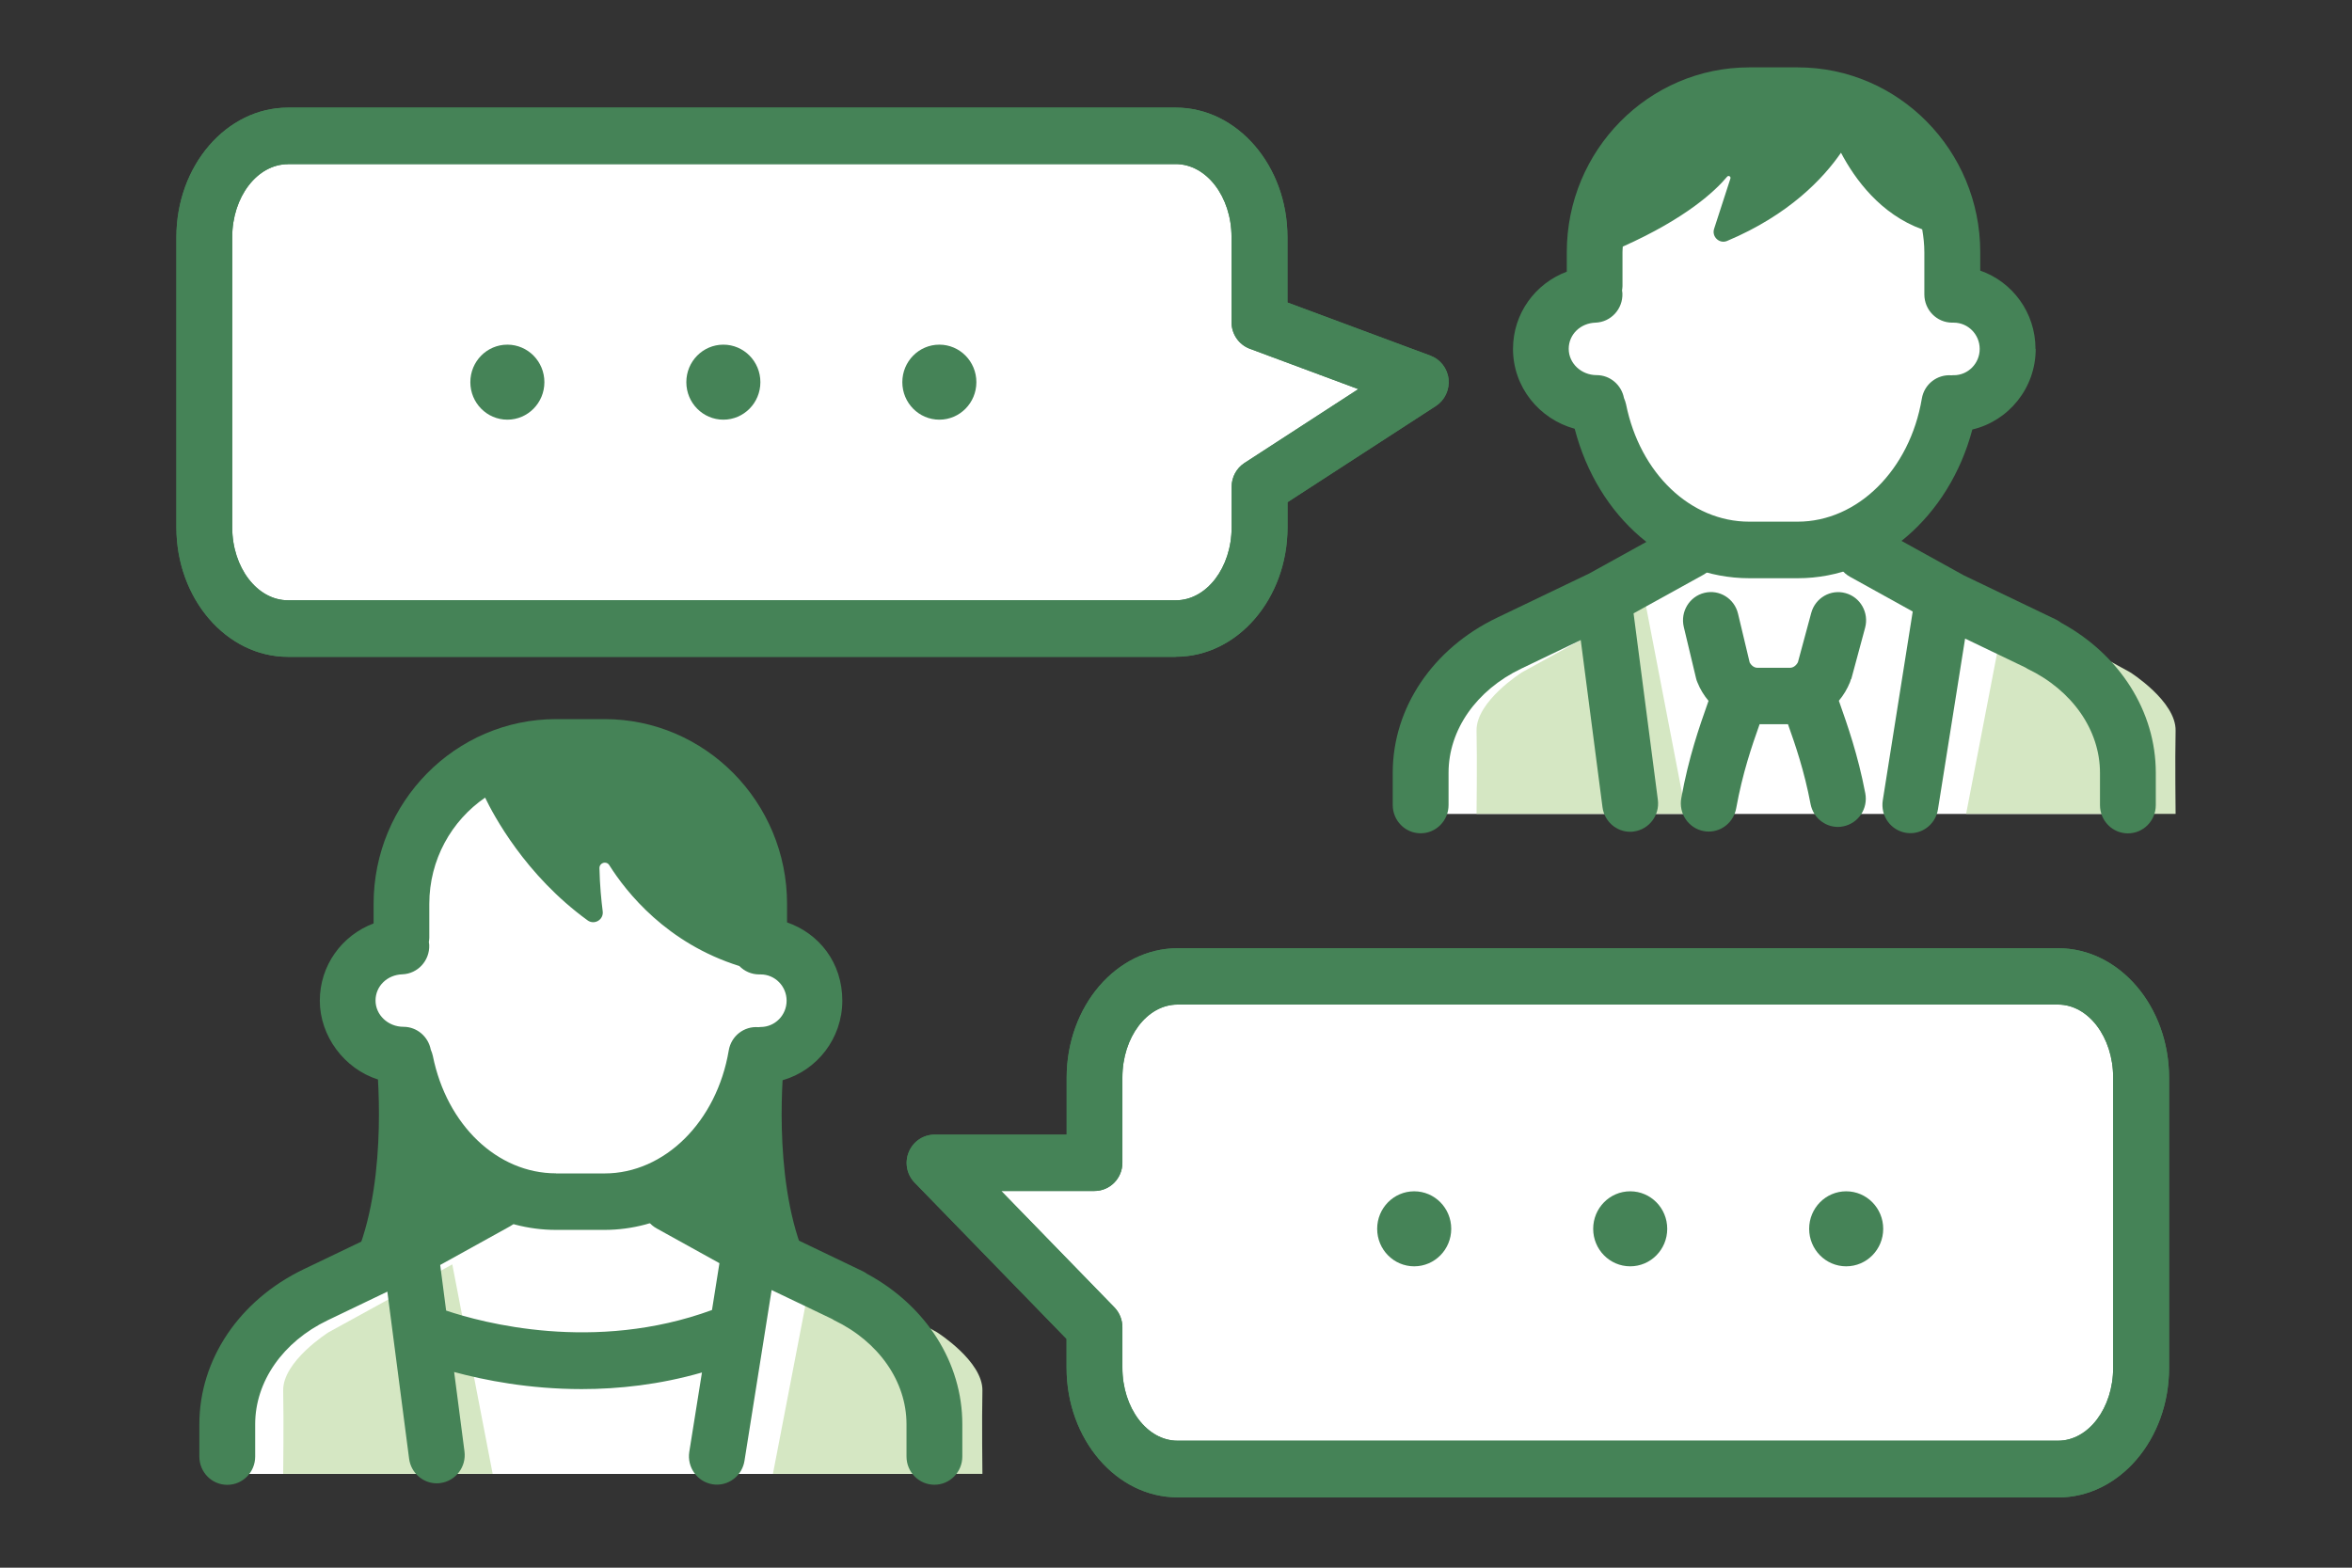
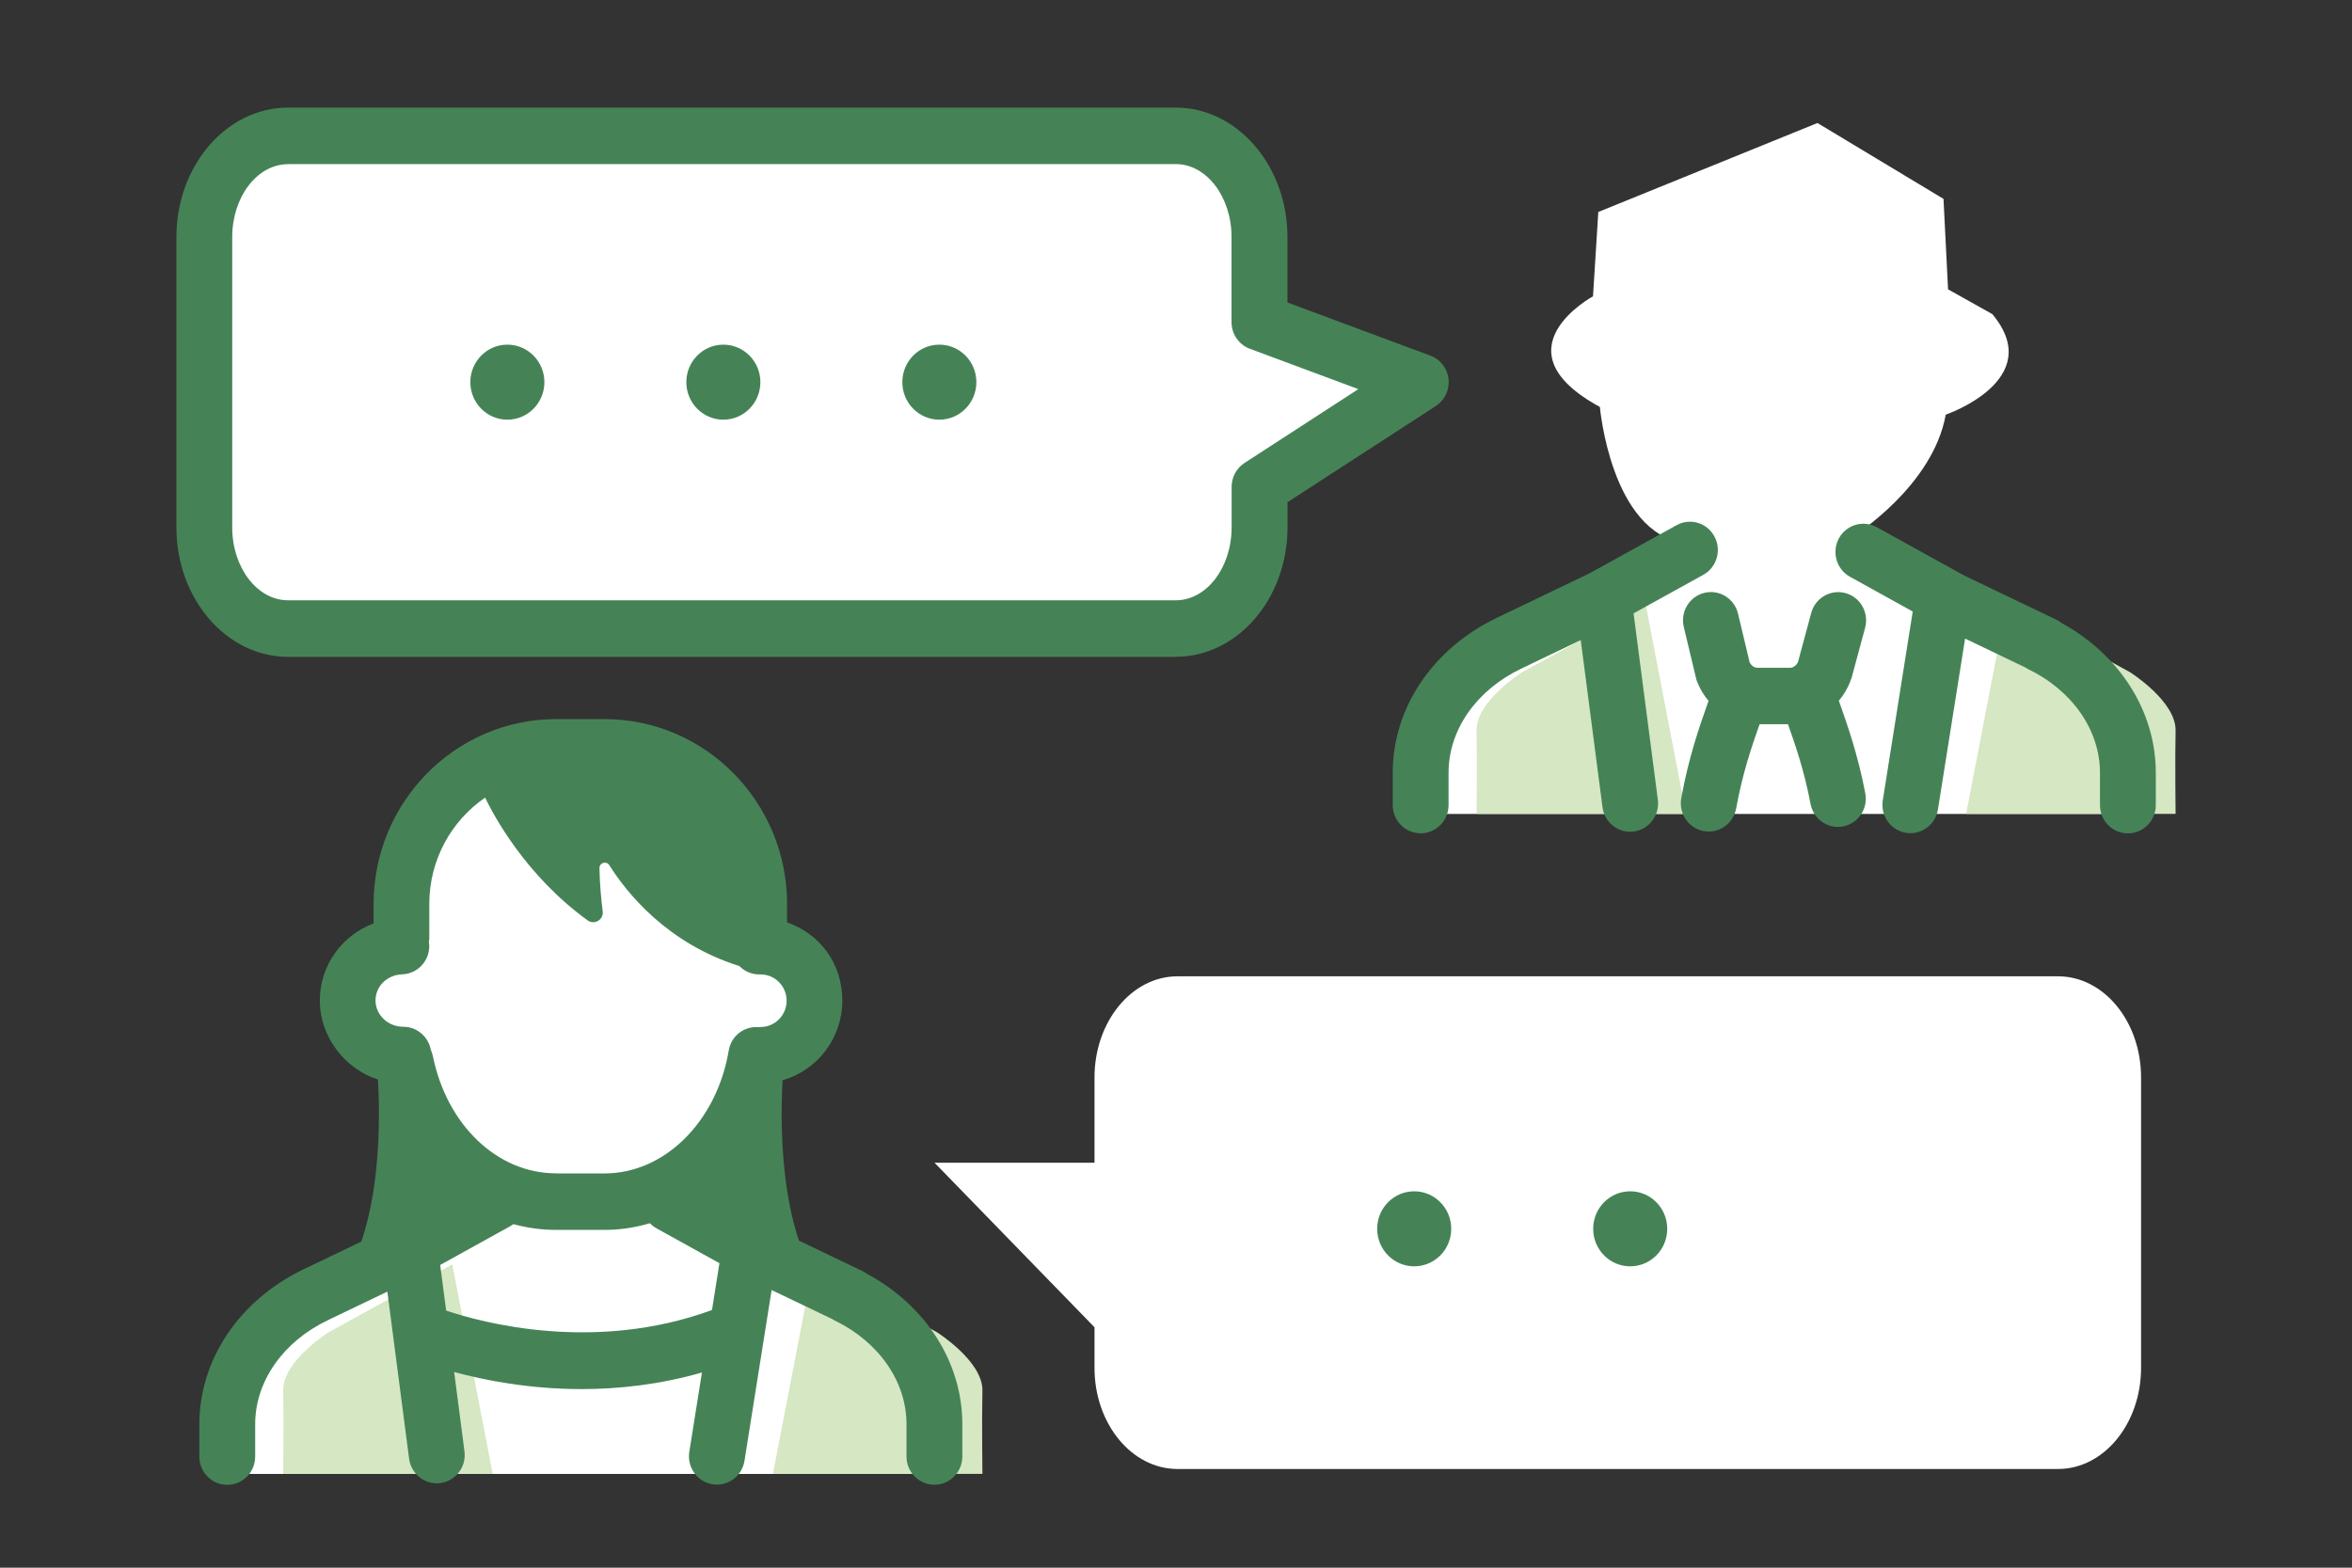
<svg xmlns="http://www.w3.org/2000/svg" width="120" height="80" viewBox="0 0 120 80" fill="none">
  <rect x="0" y="0" width="120" height="80" fill="#333333" stroke="none" />
  <path d="M29.626 37.445L21.211 41.36L20.637 48.799C20.637 48.799 15.611 51.521 20.988 54.445C20.988 54.445 21.543 60.841 25.297 61.394C25.297 61.394 13.584 68.434 13.622 68.251C13.66 68.069 11.824 68.819 11.847 75.215H48.064C48.064 75.215 47.988 69.766 45.881 68.025C43.778 66.289 33.921 61.038 33.921 61.038C33.921 61.038 37.974 58.513 38.633 54.839C38.633 54.839 43.816 53.065 41.011 49.708L38.752 48.443L38.52 43.822L29.626 37.445Z" fill="white" />
  <path d="M23.076 64.522L16.768 67.984C16.768 67.984 14.414 69.465 14.448 70.97C14.481 72.475 14.448 75.212 14.448 75.212H25.136L23.076 64.522Z" fill="#D5E7C3" />
  <path d="M41.495 64.522L47.802 67.984C47.802 67.984 50.156 69.465 50.123 70.97C50.09 72.475 50.123 75.212 50.123 75.212H39.435L41.495 64.522Z" fill="#D5E7C3" />
  <path d="M44.271 65.028C44.195 64.971 44.114 64.918 44.024 64.875L39.321 62.619L34.869 60.157C34.181 59.777 33.313 60.032 32.938 60.729C32.563 61.427 32.814 62.307 33.502 62.687L36.706 64.461L36.326 66.851C30.327 69.049 24.599 67.496 22.762 66.88L22.459 64.552L26.018 62.581C26.706 62.201 26.963 61.321 26.583 60.623C26.203 59.926 25.339 59.666 24.651 60.051L20.2 62.513L15.496 64.769C12.212 66.346 10.171 69.376 10.171 72.68V74.329C10.171 75.127 10.807 75.772 11.595 75.772C12.383 75.772 13.019 75.127 13.019 74.329V72.68C13.019 70.501 14.433 68.472 16.716 67.375L19.763 65.913L20.873 74.44C20.968 75.166 21.581 75.695 22.283 75.695C22.345 75.695 22.406 75.695 22.473 75.68C23.251 75.575 23.802 74.853 23.697 74.06L23.171 70.015C24.718 70.434 26.996 70.886 29.677 70.886C31.566 70.886 33.654 70.66 35.814 70.039L35.168 74.088C35.045 74.877 35.572 75.613 36.35 75.743C36.426 75.757 36.502 75.762 36.578 75.762C37.266 75.762 37.869 75.257 37.983 74.55L39.368 65.832L42.453 67.308C42.486 67.327 42.52 67.351 42.553 67.37C44.831 68.462 46.25 70.496 46.25 72.675V74.324C46.25 75.122 46.886 75.767 47.674 75.767C48.462 75.767 49.098 75.122 49.098 74.324V72.675C49.098 69.539 47.261 66.654 44.266 65.019L44.271 65.028Z" fill="#458357" />
  <path d="M39.928 55.125C41.684 54.625 42.975 52.995 42.975 51.062C42.975 49.128 41.794 47.638 40.156 47.07V46.132C40.156 40.929 35.98 36.697 30.845 36.697H28.372C23.237 36.697 19.061 40.929 19.061 46.132V47.123C17.447 47.729 16.317 49.263 16.317 51.066C16.317 52.87 17.566 54.543 19.284 55.087C19.431 57.684 19.436 63.69 16.602 66.522C16.602 66.522 19.772 63.598 23.351 62.925C23.925 62.815 24.343 62.31 24.352 61.718C25.572 62.387 26.934 62.762 28.367 62.762H30.84C32.269 62.762 33.631 62.382 34.855 61.709C34.86 62.305 35.277 62.815 35.861 62.925C39.44 63.598 42.61 66.522 42.61 66.522C39.796 63.704 39.781 57.741 39.928 55.125ZM28.367 59.876C25.377 59.876 22.796 57.414 22.084 53.884C22.06 53.774 22.022 53.668 21.979 53.567C21.851 52.903 21.277 52.398 20.584 52.398C19.801 52.398 19.16 51.797 19.16 51.057C19.16 50.316 19.763 49.744 20.527 49.72C21.315 49.691 21.927 49.023 21.899 48.229C21.899 48.176 21.884 48.128 21.88 48.075C21.889 48.003 21.903 47.931 21.903 47.859V46.128C21.903 43.872 23.033 41.881 24.751 40.703C25.164 41.564 26.787 44.651 29.976 46.964C30.323 47.219 30.807 46.935 30.75 46.503C30.679 45.945 30.603 45.19 30.584 44.3C30.584 44.021 30.94 43.916 31.087 44.151C31.96 45.536 34.02 48.138 37.722 49.297C37.978 49.561 38.339 49.725 38.733 49.725C38.747 49.725 38.756 49.725 38.77 49.725C38.785 49.725 38.794 49.725 38.808 49.725C39.539 49.725 40.133 50.326 40.133 51.066C40.133 51.807 39.539 52.408 38.808 52.408C38.77 52.408 38.733 52.418 38.694 52.418C37.968 52.355 37.304 52.865 37.181 53.605C36.568 57.241 33.906 59.881 30.845 59.881H28.372L28.367 59.876Z" fill="#458357" />
  <path d="M55.842 59.334V54.987C55.842 52.135 57.74 49.822 60.075 49.822H105.005C107.345 49.822 109.238 52.135 109.238 54.987V69.799C109.238 72.65 107.34 74.963 105.005 74.963H60.075C57.735 74.963 55.842 72.65 55.842 69.799V67.731L47.679 59.334H55.842Z" fill="white" />
-   <path d="M105.005 76.41H60.075C56.957 76.41 54.418 73.443 54.418 69.803V68.326L46.668 60.353C46.264 59.94 46.145 59.319 46.369 58.786C46.592 58.247 47.109 57.901 47.683 57.901H54.422V54.996C54.422 51.351 56.962 48.389 60.08 48.389H105.01C108.128 48.389 110.667 51.356 110.667 54.996V69.808C110.667 73.453 108.128 76.415 105.01 76.415L105.005 76.41ZM51.081 60.776L56.857 66.716C57.118 66.985 57.265 67.35 57.265 67.73V69.798C57.265 71.852 58.528 73.52 60.075 73.52H105.005C106.557 73.52 107.814 71.852 107.814 69.798V54.986C107.814 52.933 106.552 51.264 105.005 51.264H60.075C58.523 51.264 57.265 52.933 57.265 54.986V59.334C57.265 60.132 56.629 60.776 55.842 60.776H51.081Z" fill="#458357" />
-   <path d="M105.005 76.41H60.075C56.957 76.41 54.418 73.443 54.418 69.803V68.326L46.668 60.353C46.264 59.94 46.145 59.319 46.369 58.786C46.592 58.247 47.109 57.901 47.683 57.901H54.422V54.996C54.422 51.351 56.962 48.389 60.08 48.389H105.01C108.128 48.389 110.667 51.356 110.667 54.996V69.808C110.667 73.453 108.128 76.415 105.01 76.415L105.005 76.41ZM51.081 60.776L56.857 66.716C57.118 66.985 57.265 67.35 57.265 67.73V69.798C57.265 71.852 58.528 73.52 60.075 73.52H105.005C106.557 73.52 107.814 71.852 107.814 69.798V54.986C107.814 52.933 106.552 51.264 105.005 51.264H60.075C58.523 51.264 57.265 52.933 57.265 54.986V59.334C57.265 60.132 56.629 60.776 55.842 60.776H51.081Z" fill="#458357" />
  <path d="M74.042 62.707C74.042 63.765 73.197 64.621 72.153 64.621C71.109 64.621 70.264 63.765 70.264 62.707C70.264 61.649 71.109 60.793 72.153 60.793C73.197 60.793 74.042 61.649 74.042 62.707Z" fill="#458357" />
  <path d="M85.063 62.707C85.063 63.765 84.218 64.621 83.174 64.621C82.13 64.621 81.285 63.765 81.285 62.707C81.285 61.649 82.13 60.793 83.174 60.793C84.218 60.793 85.063 61.649 85.063 62.707Z" fill="#458357" />
-   <path d="M96.082 62.707C96.082 63.765 95.237 64.621 94.193 64.621C93.149 64.621 92.304 63.765 92.304 62.707C92.304 61.649 93.149 60.793 94.193 60.793C95.237 60.793 96.082 61.649 96.082 62.707Z" fill="#458357" />
  <path d="M92.728 6.277L81.546 10.817L81.276 15.121C81.276 15.121 76.25 17.843 81.627 20.767C81.627 20.767 82.182 27.163 85.936 27.716C85.936 27.716 74.223 34.756 74.261 34.573C74.299 34.39 72.462 35.141 72.486 41.536H108.702C108.702 41.536 108.626 36.088 106.519 34.347C104.417 32.611 94.559 27.36 94.559 27.36C94.559 27.36 98.612 24.835 99.272 21.161C99.272 21.161 104.455 19.387 101.65 16.03L99.391 14.765L99.158 10.149L92.728 6.277Z" fill="white" />
  <path d="M83.963 30.844L77.655 34.306C77.655 34.306 75.301 35.787 75.334 37.292C75.368 38.798 75.334 41.534 75.334 41.534H86.022L83.963 30.844Z" fill="#D5E7C3" />
  <path d="M102.372 30.844L108.679 34.306C108.679 34.306 111.033 35.787 111 37.292C110.967 38.798 111 41.534 111 41.534H100.312L102.372 30.844Z" fill="#D5E7C3" />
  <path d="M105.154 31.774C105.078 31.716 104.997 31.663 104.907 31.62L100.204 29.365L95.752 26.903C95.064 26.523 94.195 26.778 93.82 27.475C93.445 28.172 93.697 29.052 94.385 29.432L97.588 31.207L96.06 40.844C95.937 41.632 96.464 42.373 97.242 42.498C97.318 42.512 97.394 42.517 97.47 42.517C98.158 42.517 98.761 42.012 98.875 41.305L100.26 32.587L103.345 34.068C103.379 34.087 103.412 34.111 103.445 34.13C105.723 35.222 107.142 37.256 107.142 39.435V41.084C107.142 41.883 107.778 42.527 108.566 42.527C109.354 42.527 109.99 41.883 109.99 41.084V39.435C109.99 36.299 108.153 33.414 105.158 31.779L105.154 31.774Z" fill="#458357" />
  <path d="M83.345 31.299L86.905 29.332C87.593 28.952 87.849 28.072 87.47 27.375C87.095 26.672 86.226 26.418 85.538 26.802L81.086 29.264L76.383 31.52C73.099 33.092 71.058 36.127 71.058 39.431V41.08C71.058 41.878 71.694 42.523 72.482 42.523C73.27 42.523 73.906 41.878 73.906 41.08V39.431C73.906 37.252 75.32 35.223 77.603 34.126L80.65 32.664L81.76 41.191C81.855 41.917 82.467 42.446 83.17 42.446C83.231 42.446 83.293 42.446 83.36 42.431C84.138 42.325 84.689 41.604 84.584 40.811L83.345 31.299Z" fill="#458357" />
  <path d="M94.451 34.659L95.158 32.038C95.366 31.268 94.92 30.475 94.161 30.268C93.402 30.057 92.618 30.509 92.41 31.278L91.731 33.793C91.641 33.966 91.489 34.077 91.328 34.077H89.662C89.505 34.077 89.358 33.971 89.268 33.803L88.675 31.317C88.49 30.542 87.721 30.066 86.957 30.254C86.192 30.441 85.723 31.22 85.908 31.995L86.534 34.615C86.548 34.683 86.572 34.75 86.601 34.817C86.743 35.173 86.938 35.491 87.17 35.765L87.123 35.899C86.715 37.058 86.154 38.645 85.78 40.732C85.637 41.516 86.15 42.267 86.923 42.411C87.009 42.425 87.094 42.435 87.18 42.435C87.854 42.435 88.452 41.949 88.58 41.252C88.907 39.444 89.382 38.068 89.776 36.957H91.223C91.598 38.015 92.054 39.328 92.376 41.031C92.509 41.718 93.103 42.199 93.772 42.199C93.862 42.199 93.952 42.19 94.042 42.17C94.816 42.016 95.319 41.261 95.167 40.477C94.792 38.516 94.256 37.001 93.867 35.895L93.819 35.76C94.052 35.481 94.246 35.164 94.389 34.808C94.408 34.755 94.427 34.702 94.441 34.644L94.451 34.659Z" fill="#458357" />
-   <path d="M103.852 17.802C103.852 15.95 102.671 14.378 101.033 13.81V12.873C101.033 7.669 96.857 3.438 91.722 3.438H89.249C84.114 3.438 79.938 7.669 79.938 12.873V13.863C78.324 14.469 77.194 16.003 77.194 17.807C77.194 19.749 78.528 21.384 80.341 21.88C81.518 26.405 85.096 29.507 89.254 29.507H91.726C95.851 29.507 99.448 26.371 100.63 21.918C102.476 21.485 103.862 19.807 103.862 17.807L103.852 17.802ZM99.681 19.143C99.643 19.143 99.605 19.153 99.567 19.153C98.841 19.095 98.176 19.6 98.053 20.341C97.441 23.977 94.778 26.621 91.717 26.621H89.244C86.254 26.621 83.673 24.159 82.961 20.629C82.937 20.519 82.899 20.413 82.856 20.312C82.728 19.648 82.154 19.143 81.461 19.143C80.678 19.143 80.037 18.542 80.037 17.802C80.037 17.061 80.64 16.489 81.404 16.465C82.192 16.436 82.804 15.768 82.776 14.974C82.776 14.921 82.761 14.873 82.757 14.82C82.766 14.748 82.78 14.676 82.78 14.604V12.873C82.78 12.776 82.79 12.68 82.795 12.584C86.036 11.137 87.517 9.737 88.12 9.016C88.191 8.934 88.319 9.006 88.286 9.112L87.455 11.675C87.322 12.079 87.726 12.459 88.115 12.296C91.285 10.963 93.032 9.093 93.928 7.794C94.64 9.146 95.946 10.935 98.072 11.704C98.138 12.084 98.181 12.478 98.181 12.877V15.022C98.181 15.82 98.817 16.465 99.605 16.465C99.619 16.465 99.628 16.465 99.643 16.465C99.657 16.465 99.666 16.465 99.681 16.465C100.412 16.465 101.005 17.066 101.005 17.807C101.005 18.547 100.412 19.148 99.681 19.148V19.143Z" fill="#458357" />
  <path d="M64.257 16.446V12.098C64.257 9.247 62.344 6.934 59.986 6.934H14.695C12.336 6.934 10.424 9.247 10.424 12.098V26.91C10.424 29.762 12.336 32.075 14.695 32.075H59.99C62.349 32.075 64.262 29.762 64.262 26.91V24.842L72.491 19.504L64.262 16.446H64.257Z" fill="white" />
  <path d="M59.986 33.519H14.695C11.553 33.519 9 30.556 9 26.911V12.1C9 8.454 11.553 5.492 14.695 5.492H59.99C63.127 5.492 65.686 8.459 65.686 12.1V15.437L72.98 18.149C73.488 18.337 73.849 18.803 73.906 19.347C73.963 19.89 73.711 20.424 73.26 20.717L65.69 25.627V26.906C65.69 30.552 63.137 33.514 59.995 33.514L59.986 33.519ZM14.695 8.378C13.124 8.378 11.848 10.046 11.848 12.1V26.911C11.848 28.965 13.124 30.633 14.695 30.633H59.99C61.561 30.633 62.838 28.965 62.838 26.911V24.843C62.838 24.353 63.085 23.891 63.493 23.627L69.302 19.857L63.768 17.798C63.208 17.591 62.833 17.048 62.833 16.442V12.095C62.833 10.041 61.557 8.373 59.986 8.373H14.695V8.378Z" fill="#458357" />
-   <path d="M59.986 33.519H14.695C11.558 33.519 9 30.556 9 26.911V12.1C9 8.454 11.553 5.492 14.695 5.492H59.99C63.127 5.492 65.686 8.459 65.686 12.1V15.437L72.98 18.149C73.488 18.337 73.849 18.803 73.906 19.347C73.963 19.89 73.711 20.424 73.26 20.717L65.69 25.627V26.906C65.69 30.552 63.137 33.514 59.995 33.514L59.986 33.519ZM14.695 8.378C13.124 8.378 11.848 10.046 11.848 12.1V26.911C11.848 28.965 13.124 30.633 14.695 30.633H59.99C61.561 30.633 62.838 28.965 62.838 26.911V24.843C62.838 24.353 63.085 23.891 63.493 23.627L69.302 19.857L63.768 17.798C63.208 17.591 62.833 17.048 62.833 16.442V12.095C62.833 10.041 61.557 8.373 59.986 8.373H14.695V8.378Z" fill="#458357" />
  <path d="M27.775 19.502C27.775 20.56 26.93 21.416 25.886 21.416C24.842 21.416 23.997 20.56 23.997 19.502C23.997 18.444 24.842 17.588 25.886 17.588C26.93 17.588 27.775 18.444 27.775 19.502Z" fill="#458357" />
  <path d="M38.795 19.502C38.795 20.56 37.95 21.416 36.906 21.416C35.862 21.416 35.017 20.56 35.017 19.502C35.017 18.444 35.862 17.588 36.906 17.588C37.95 17.588 38.795 18.444 38.795 19.502Z" fill="#458357" />
  <path d="M49.815 19.502C49.815 20.56 48.97 21.416 47.926 21.416C46.882 21.416 46.037 20.56 46.037 19.502C46.037 18.444 46.882 17.588 47.926 17.588C48.97 17.588 49.815 18.444 49.815 19.502Z" fill="#458357" />
</svg>